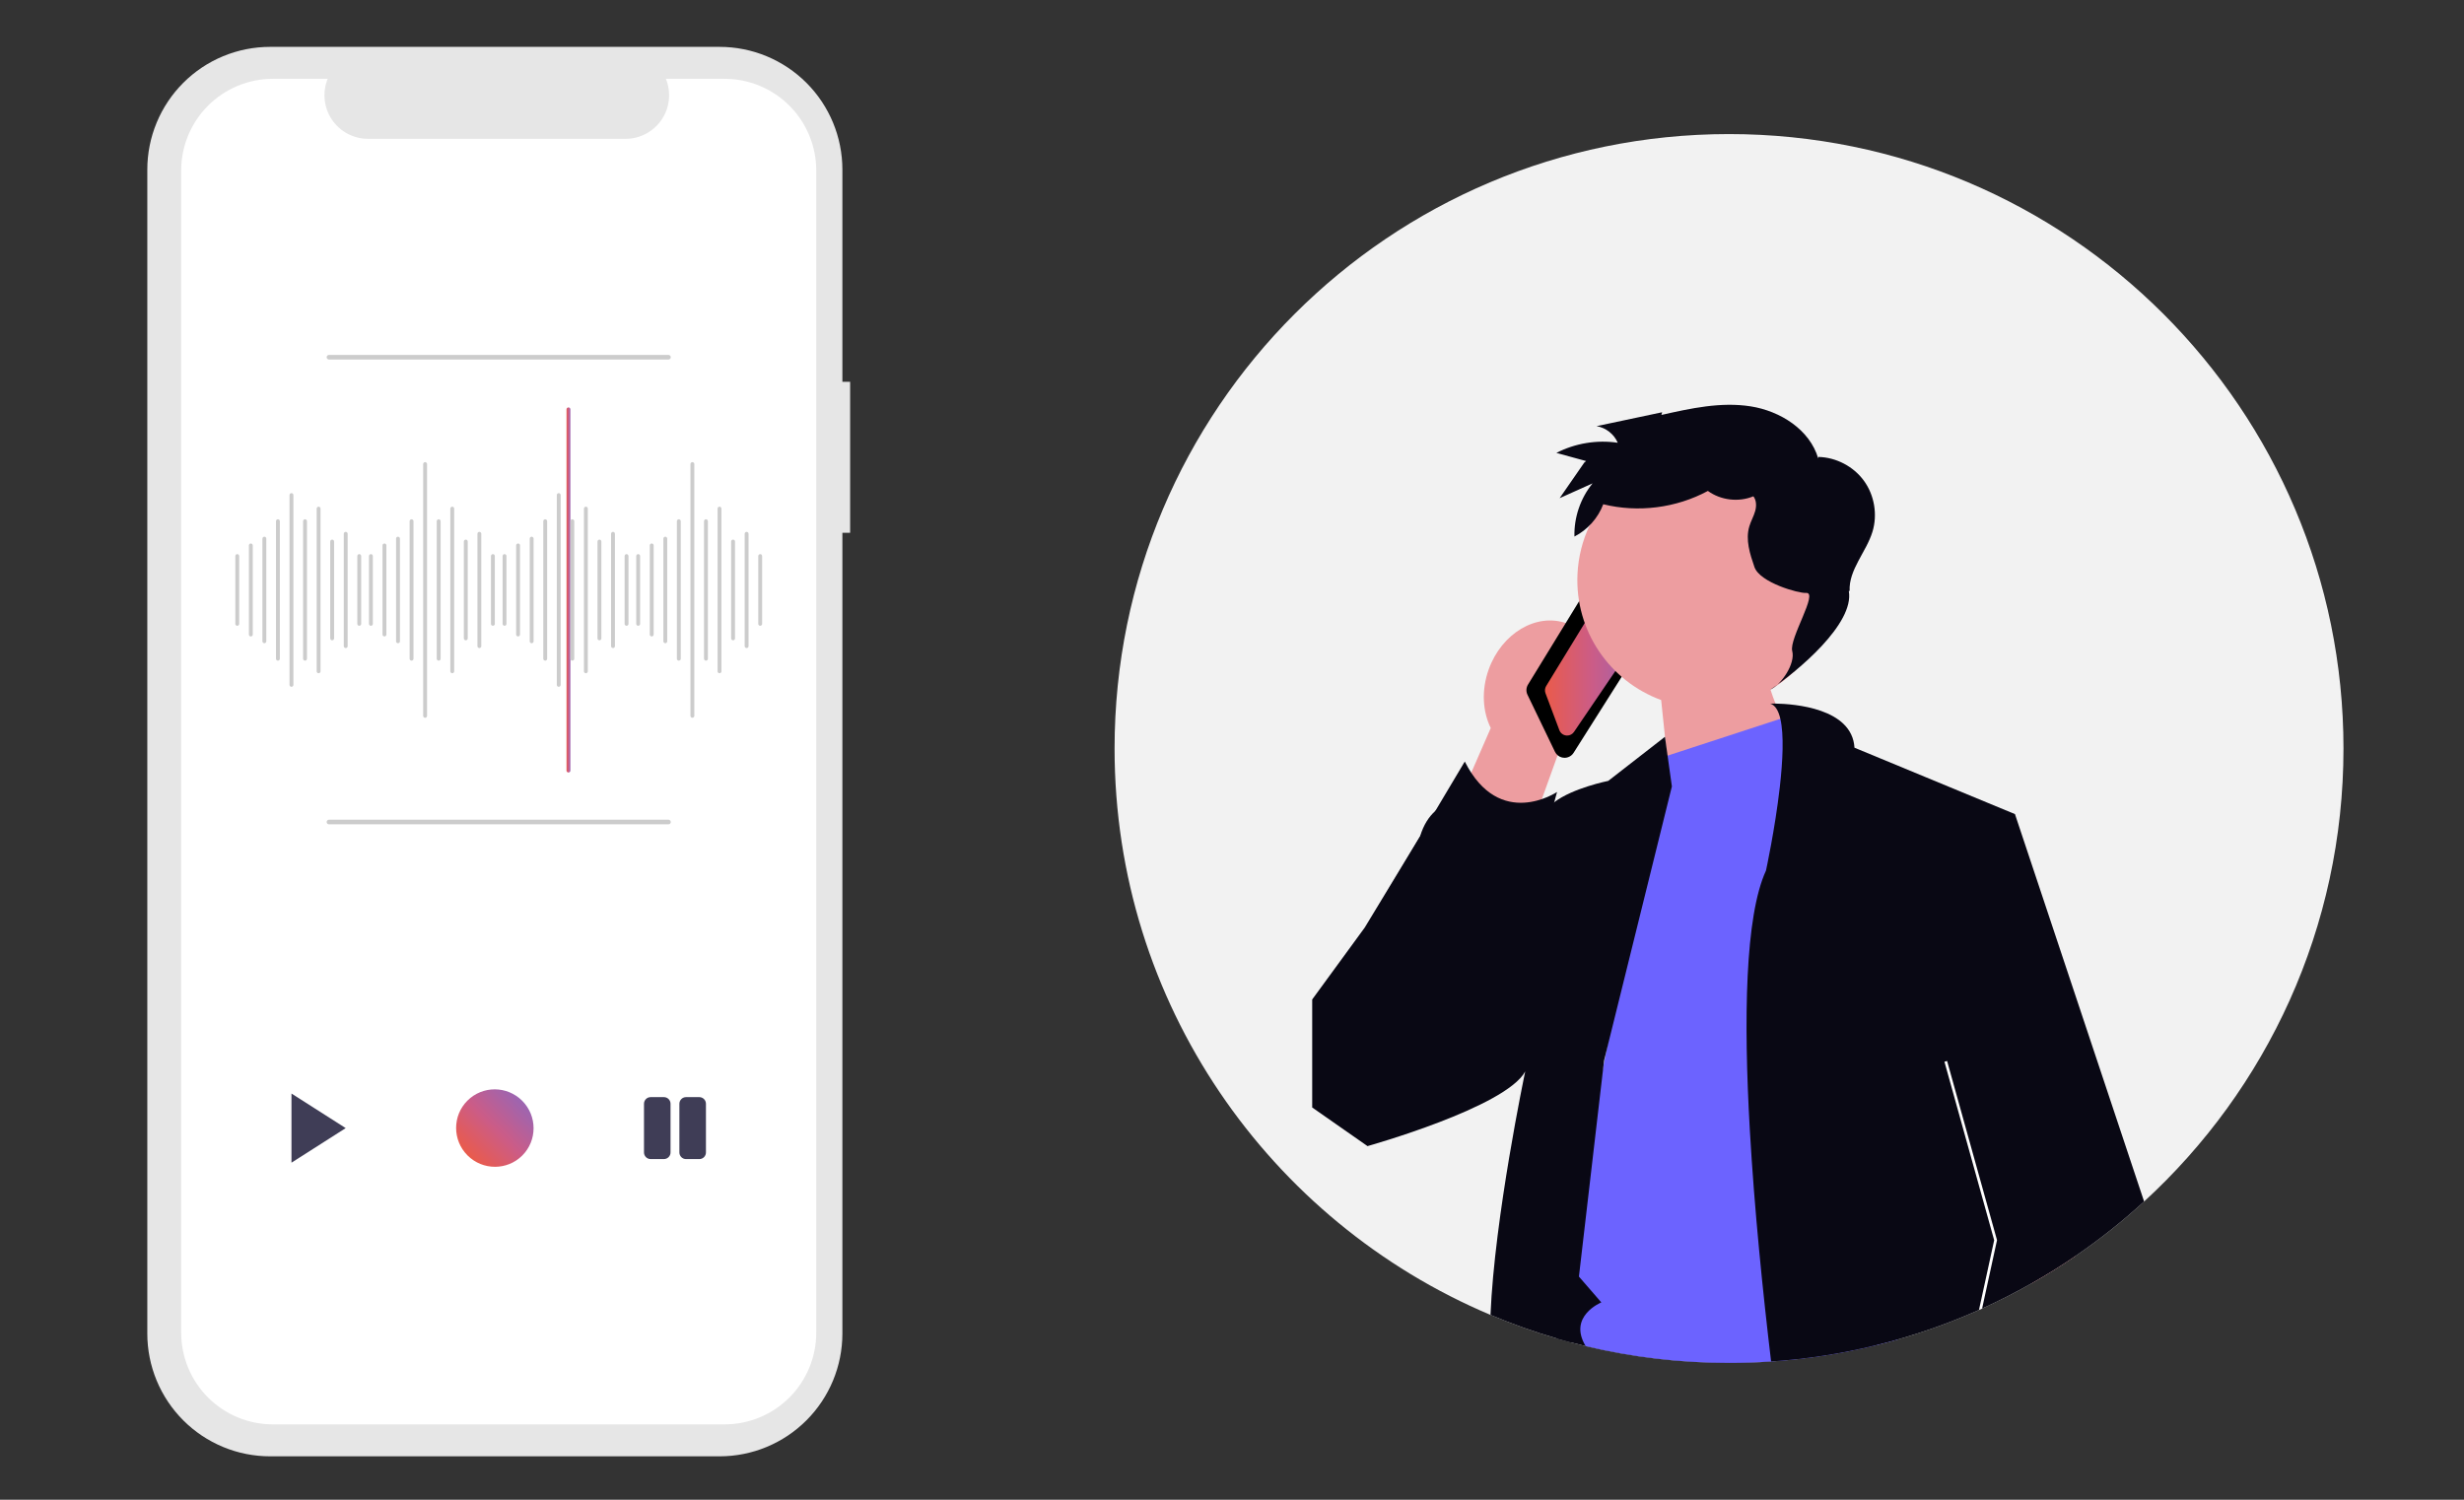
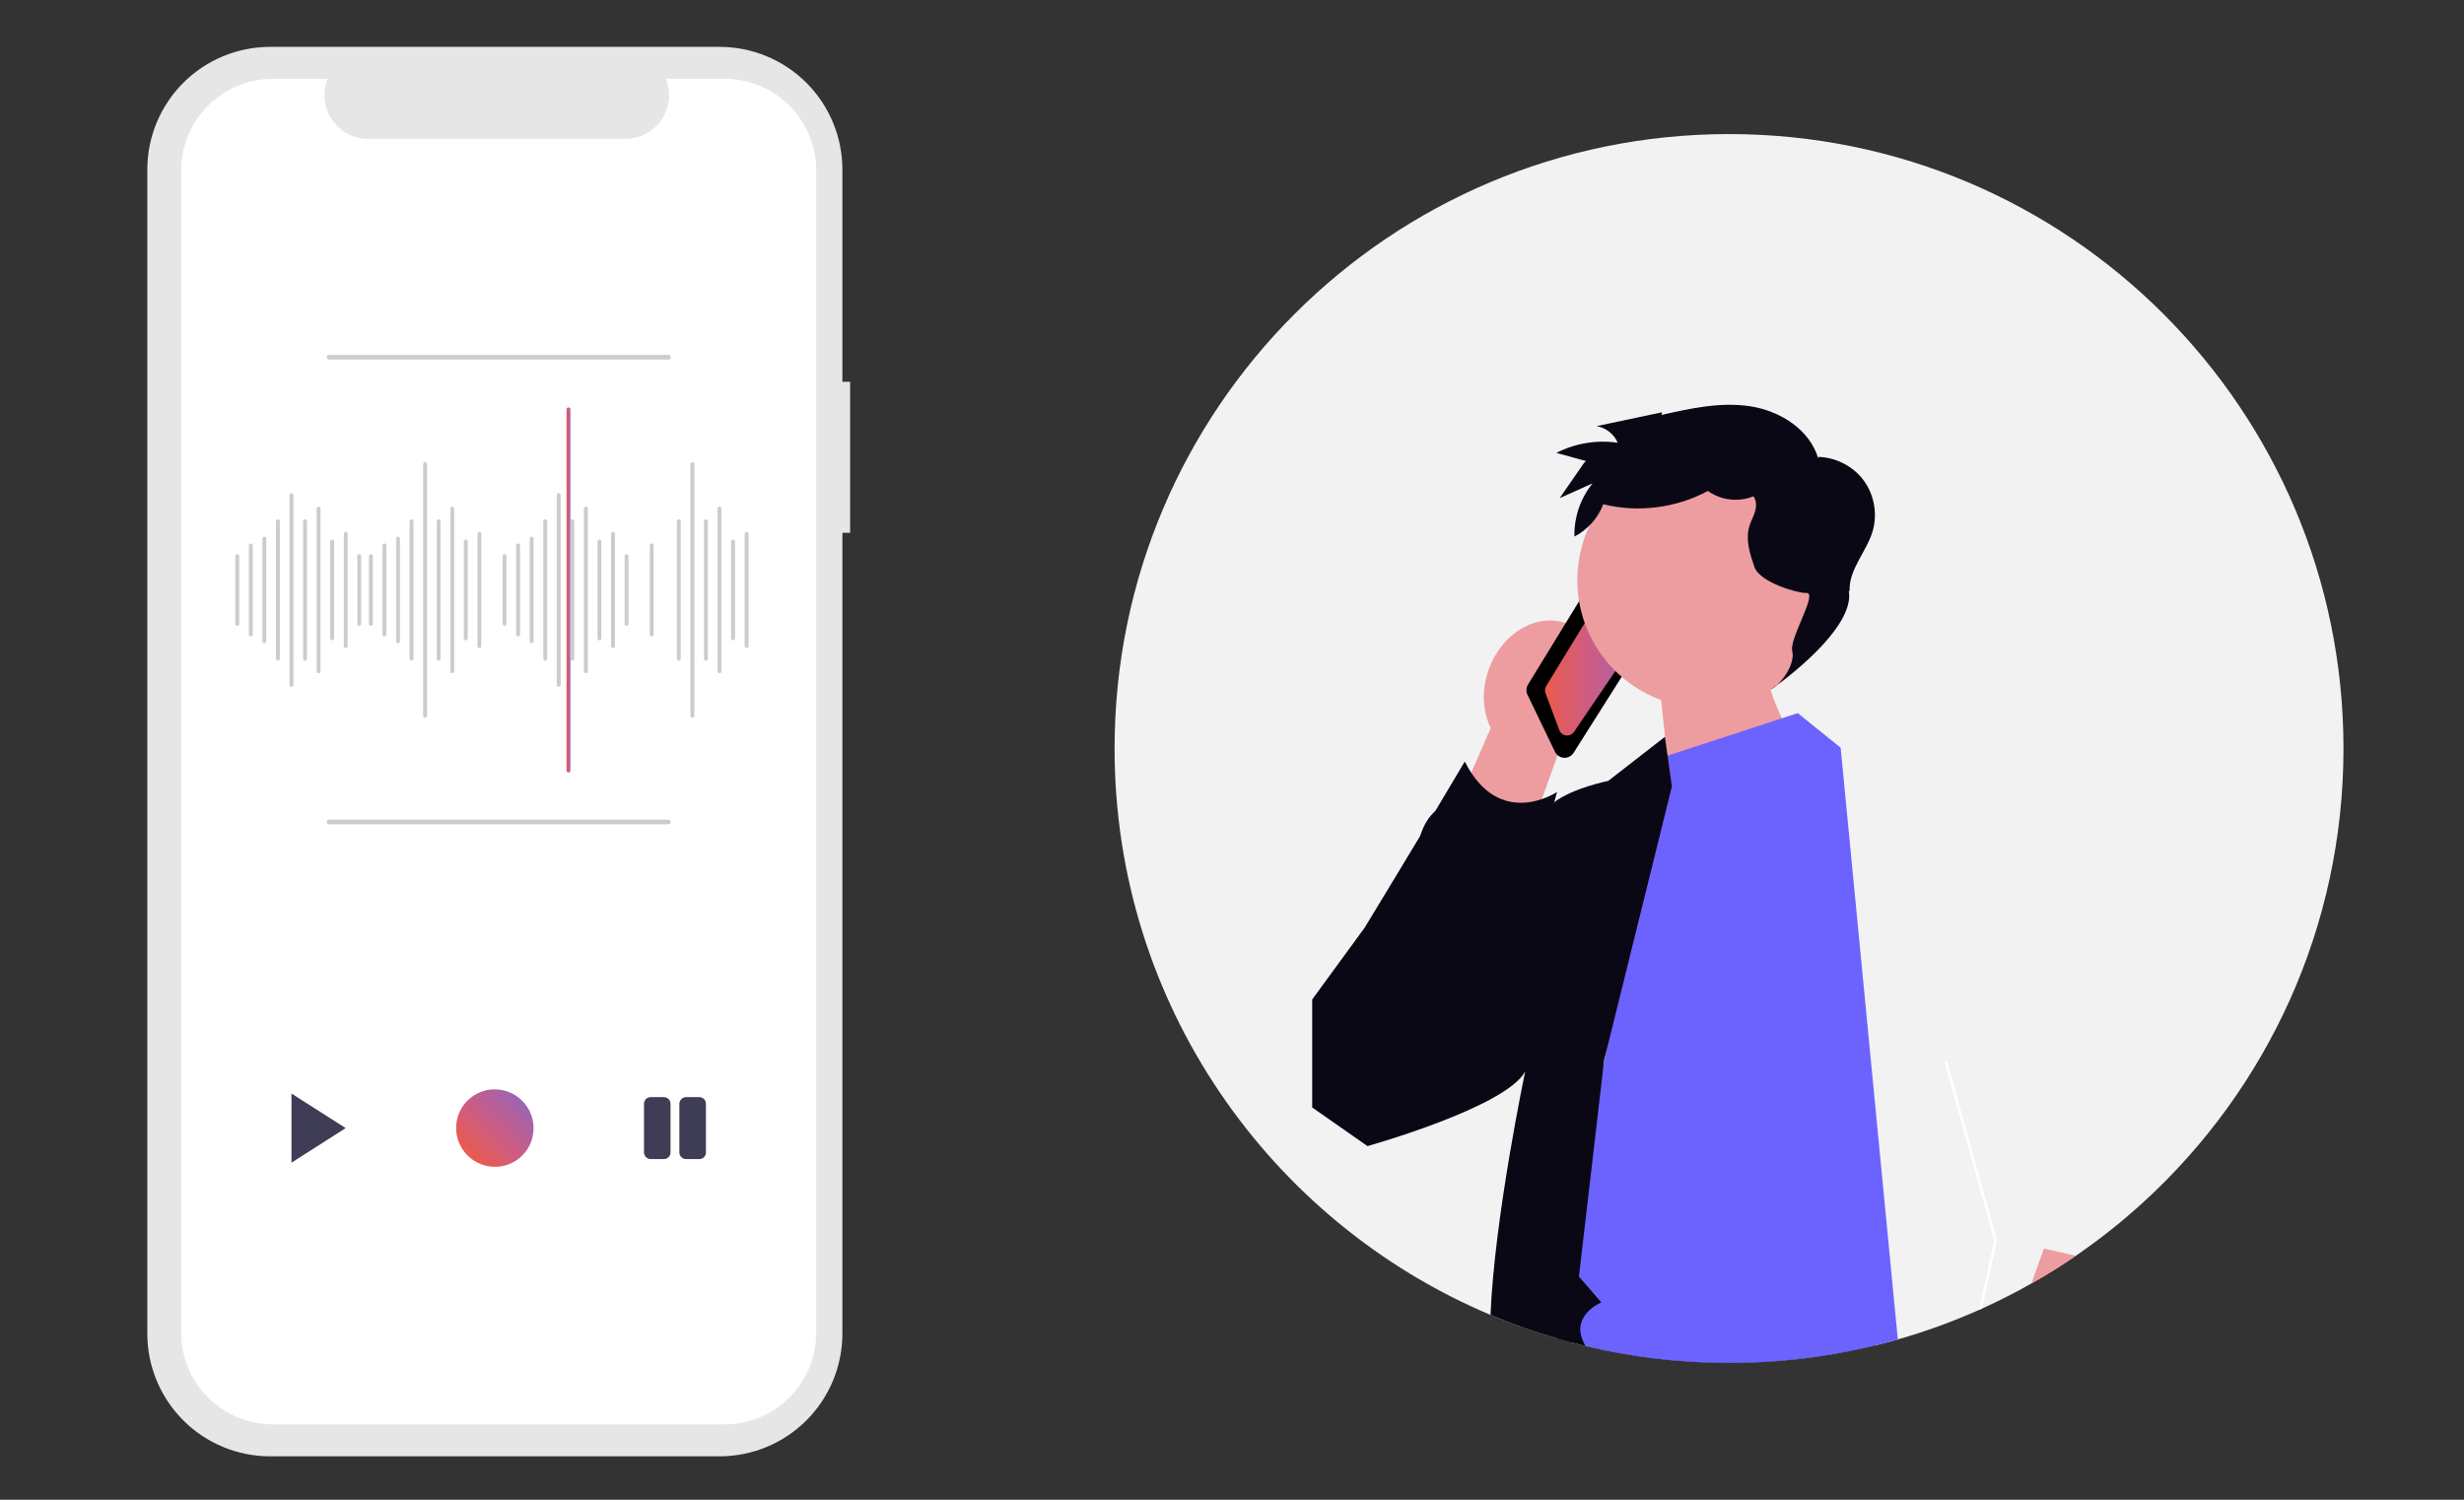
<svg xmlns="http://www.w3.org/2000/svg" width="368" height="224" viewBox="0 0 368 224" fill="none">
  <rect x="0" y="0" width="368" height="224" fill="#333333" stroke="none" />
  <g clip-path="url(#clip0_1540_5920)">
    <path d="M350 111.794C350 138.577 338.526 162.681 320.224 179.456C317.022 182.393 313.611 185.106 310.014 187.566C307.87 189.036 305.662 190.414 303.392 191.696C301.003 193.053 298.548 194.302 296.03 195.441C295.875 195.513 295.719 195.582 295.561 195.651C291.658 197.393 287.609 198.868 283.442 200.056C282.326 200.374 281.202 200.673 280.068 200.947C275.033 202.178 269.836 202.993 264.515 203.351C262.438 203.492 260.343 203.563 258.231 203.563C250.857 203.563 243.689 202.694 236.819 201.051C236.1 200.881 235.381 200.7 234.67 200.508C233.958 200.322 233.25 200.125 232.545 199.92C229.146 198.932 225.829 197.751 222.605 196.392C189.618 182.482 166.462 149.841 166.462 111.794C166.462 61.113 207.549 20.025 258.231 20.025C308.913 20.025 350 61.113 350 111.794Z" fill="#F2F2F2" />
    <path d="M280.067 168.726V200.947C275.033 202.178 269.836 202.993 264.515 203.351C262.437 203.492 260.342 203.563 258.23 203.563C250.857 203.563 243.688 202.694 236.819 201.051C236.1 200.881 235.381 200.7 234.669 200.508C233.958 200.322 233.249 200.125 232.545 199.92V168.726H280.067Z" fill="#090814" />
    <path d="M232.79 112.358L219.551 149.195L206.312 146.151L222.646 108.737C221.434 106.278 221.228 103.098 222.333 100.003C224.266 94.587 229.467 91.494 233.948 93.094C238.43 94.694 240.496 100.381 238.563 105.796C237.458 108.891 235.284 111.222 232.79 112.358Z" fill="#ED9DA0" />
    <path d="M233.671 113.186C233.55 113.186 233.427 113.172 233.306 113.144C232.835 113.033 232.444 112.72 232.235 112.284L228.132 103.768C227.896 103.279 227.925 102.709 228.21 102.245L237.6 86.929C237.855 86.514 238.278 86.242 238.76 86.181L240.452 85.97C241.104 85.89 241.753 86.226 242.06 86.811L245.788 93.929C246.051 94.431 246.026 95.04 245.723 95.52L235.014 112.445C234.915 112.601 234.792 112.737 234.647 112.849C234.364 113.07 234.021 113.186 233.671 113.186Z" fill="black" />
    <path d="M234.054 109.859C234.005 109.859 233.955 109.856 233.905 109.85C233.444 109.795 233.055 109.49 232.892 109.055L230.822 103.543C230.687 103.183 230.724 102.788 230.925 102.46L239.158 89.002C239.381 88.636 239.77 88.415 240.199 88.409C240.645 88.414 241.023 88.616 241.257 88.975L244.538 94.046C244.809 94.465 244.803 95.003 244.522 95.416L235.077 109.316C234.845 109.659 234.462 109.859 234.054 109.859Z" fill="url(#paint0_linear_1540_5920)" />
    <path d="M273.698 87.532C274.188 77.011 266.056 68.086 255.536 67.596C245.015 67.105 236.089 75.237 235.599 85.757C235.202 94.29 240.475 101.772 248.095 104.557L250.643 129.066L270.145 114.296C270.145 114.296 266.33 108.942 264.427 103.016C269.726 99.844 273.389 94.164 273.698 87.532Z" fill="#ED9DA0" />
    <path d="M235.813 190.669L233.785 188.329L237.614 168.726L239.481 159.163L239.857 157.232L247.423 118.494L248.248 113.123L248.962 112.891L249.054 112.861L265.896 107.36L266.125 107.284L268.497 106.51L274.902 111.676L283.442 200.056C282.325 200.374 281.201 200.673 280.067 200.947C275.033 202.178 269.836 202.993 264.515 203.351C262.437 203.492 260.343 203.563 258.231 203.563C250.857 203.563 243.688 202.694 236.819 201.051C234.114 196.583 239.158 194.527 239.158 194.527L235.813 190.669Z" fill="#6C63FF" />
    <path d="M249.697 117.461L249.514 118.197L239.858 157.232L239.571 158.395L239.482 159.163L238.368 168.726L235.814 190.669L234.67 200.508C233.959 200.322 233.25 200.125 232.546 199.92C229.147 198.932 225.829 197.751 222.606 196.392C223.213 181.806 227.719 160.386 227.793 160.028C224.891 165.398 204.239 171.181 204.239 171.181L195.977 165.411V149.28L203.827 138.535L212.092 124.899C212.618 123.192 213.404 121.977 214.365 121.129C215.392 120.218 216.62 119.731 217.942 119.514C222.01 118.847 226.973 120.741 229.749 120.818C230.535 120.843 231.148 120.719 231.513 120.354C231.698 120.168 231.903 119.991 232.126 119.82C234.883 117.696 240.191 116.633 240.191 116.633L248.661 110.048L248.684 110.201L249.054 112.861L249.697 117.461Z" fill="#090814" />
    <path d="M261.878 74.124C259.675 75.04 257.005 74.727 255.074 73.325C250.347 75.877 244.662 76.601 239.447 75.314C238.67 77.376 237.105 79.131 235.143 80.137C235.066 77.281 236.045 74.409 237.851 72.195C236.212 72.932 234.573 73.669 232.933 74.405C234.157 72.638 235.381 70.87 236.605 69.102L236.885 68.861C235.405 68.456 233.926 68.051 232.446 67.646C235.244 66.204 238.498 65.666 241.611 66.13C241.065 64.842 239.829 63.872 238.448 63.648C241.713 62.956 244.978 62.265 248.243 61.574L248.131 61.976C252.51 60.989 257.017 59.997 261.452 60.692C265.887 61.386 270.296 64.171 271.555 68.48L271.576 68.248C274.235 68.307 276.834 69.671 278.393 71.826C279.951 73.982 280.432 76.878 279.654 79.421C278.721 82.472 276.104 85.068 276.241 88.255L276.121 88.28C276.988 93.148 268.473 100.271 264.365 103.022C266.105 102.21 268.163 99.093 267.67 97.237C267.178 95.38 271.651 88.401 269.737 88.559C268.662 88.648 262.83 87.019 262.027 84.691C261.35 82.729 260.668 80.609 261.261 78.62C261.495 77.835 261.919 77.117 262.139 76.328C262.359 75.54 262.333 74.603 261.767 74.011L261.878 74.124Z" fill="#090814" />
    <path d="M224.594 147.364L232.546 118.288C232.546 118.288 223.98 124.073 218.766 113.742L204.24 138.123L224.594 147.364Z" fill="#090814" />
    <path d="M310.014 187.566C307.87 189.036 305.662 190.414 303.392 191.696L305.269 186.474L310.014 187.566Z" fill="#ED9DA0" />
-     <path d="M320.223 179.456C317.022 182.393 313.611 185.106 310.014 187.566C307.87 189.036 305.661 190.414 303.391 191.696C301.003 193.053 298.547 194.302 296.03 195.441C295.874 195.513 295.719 195.582 295.561 195.651C291.658 197.393 287.609 198.868 283.442 200.056C282.325 200.374 281.201 200.673 280.067 200.947C275.033 202.178 269.836 202.993 264.515 203.351C263.299 193.149 262.015 180.657 261.336 168.726C260.397 152.252 260.612 136.85 263.751 130.03C263.751 130.03 265.105 123.81 265.814 117.577C266.259 113.664 266.452 109.749 265.896 107.36C265.609 106.123 265.12 105.295 264.364 105.088C264.364 105.088 264.665 105.078 265.172 105.085H265.174C267.904 105.135 276.619 105.755 276.967 111.676L300.936 121.594L320.223 179.456Z" fill="#090814" />
    <path d="M298.256 185.224L296.03 195.441C295.875 195.513 295.719 195.582 295.561 195.651L297.831 185.237L290.403 158.575L290.801 158.467L298.256 185.224Z" fill="white" />
  </g>
  <path d="M126.968 57.026H125.812V25.34C125.812 20.476 123.879 15.811 120.44 12.371C117.001 8.932 112.336 7 107.472 7H40.34C37.931 7 35.546 7.474 33.321 8.396C31.096 9.318 29.075 10.668 27.372 12.371C25.669 14.074 24.318 16.096 23.396 18.321C22.474 20.546 22 22.931 22 25.339V199.176C22 201.584 22.474 203.969 23.396 206.194C24.318 208.419 25.669 210.44 27.372 212.143C29.075 213.846 31.096 215.197 33.321 216.119C35.546 217.041 37.931 217.515 40.339 217.515H107.472C112.336 217.515 117.001 215.583 120.44 212.143C123.879 208.704 125.812 204.039 125.812 199.176V79.581H126.968V57.026Z" fill="#E6E6E6" />
  <path d="M108.212 11.771H99.449C99.852 12.759 100.006 13.831 99.897 14.892C99.788 15.954 99.42 16.972 98.825 17.858C98.23 18.743 97.426 19.469 96.484 19.971C95.543 20.472 94.492 20.735 93.425 20.735H54.965C53.898 20.735 52.848 20.472 51.906 19.971C50.964 19.469 50.16 18.743 49.565 17.858C48.97 16.972 48.602 15.954 48.493 14.892C48.384 13.831 48.538 12.759 48.941 11.771H40.756C37.124 11.771 33.64 13.214 31.072 15.782C28.503 18.351 27.061 21.834 27.061 25.466V199.047C27.061 200.846 27.415 202.627 28.103 204.289C28.791 205.95 29.8 207.46 31.072 208.732C32.344 210.004 33.853 211.012 35.515 211.701C37.177 212.389 38.958 212.743 40.756 212.743H108.212C110.011 212.743 111.792 212.389 113.453 211.701C115.115 211.012 116.625 210.004 117.897 208.732C119.168 207.46 120.177 205.95 120.865 204.289C121.554 202.627 121.908 200.846 121.908 199.048V25.466C121.908 23.668 121.554 21.887 120.865 20.225C120.177 18.564 119.168 17.054 117.897 15.782C116.625 14.51 115.115 13.502 113.453 12.813C111.792 12.125 110.011 11.771 108.212 11.771Z" fill="white" />
  <path d="M35.434 93.466C35.357 93.466 35.283 93.436 35.229 93.382C35.175 93.328 35.145 93.254 35.145 93.177V83.053C35.145 82.977 35.175 82.903 35.229 82.849C35.283 82.794 35.357 82.764 35.434 82.764C35.511 82.764 35.584 82.794 35.638 82.849C35.693 82.903 35.723 82.977 35.723 83.053V93.177C35.723 93.254 35.693 93.328 35.638 93.382C35.584 93.436 35.511 93.466 35.434 93.466Z" fill="#CCCCCC" />
  <path d="M37.461 95.058C37.384 95.058 37.311 95.027 37.257 94.973C37.202 94.919 37.172 94.845 37.172 94.769V81.463C37.172 81.386 37.202 81.312 37.257 81.258C37.311 81.204 37.384 81.174 37.461 81.174C37.538 81.174 37.611 81.204 37.666 81.258C37.72 81.312 37.75 81.386 37.75 81.463V94.769C37.75 94.845 37.72 94.919 37.666 94.973C37.611 95.027 37.538 95.058 37.461 95.058Z" fill="#CCCCCC" />
  <path d="M39.484 96.071C39.407 96.071 39.333 96.04 39.279 95.986C39.225 95.932 39.194 95.859 39.194 95.782V80.451C39.194 80.374 39.225 80.301 39.279 80.247C39.333 80.192 39.407 80.162 39.484 80.162C39.56 80.162 39.634 80.192 39.688 80.247C39.742 80.301 39.773 80.374 39.773 80.451V95.782C39.773 95.859 39.742 95.932 39.688 95.986C39.634 96.04 39.56 96.071 39.484 96.071Z" fill="#CCCCCC" />
  <path d="M41.508 98.674C41.431 98.674 41.358 98.644 41.303 98.589C41.249 98.535 41.219 98.462 41.219 98.385V77.848C41.219 77.771 41.249 77.697 41.303 77.643C41.358 77.589 41.431 77.558 41.508 77.558C41.585 77.558 41.658 77.589 41.712 77.643C41.767 77.697 41.797 77.771 41.797 77.848V98.385C41.797 98.462 41.767 98.535 41.712 98.589C41.658 98.644 41.585 98.674 41.508 98.674Z" fill="#CCCCCC" />
  <path d="M43.529 102.58C43.453 102.58 43.379 102.549 43.325 102.495C43.271 102.441 43.24 102.367 43.24 102.29V73.943C43.24 73.866 43.271 73.793 43.325 73.739C43.379 73.684 43.453 73.654 43.529 73.654C43.606 73.654 43.68 73.684 43.734 73.739C43.788 73.793 43.819 73.866 43.819 73.943V102.29C43.819 102.367 43.788 102.441 43.734 102.495C43.68 102.549 43.606 102.58 43.529 102.58Z" fill="#CCCCCC" />
  <path d="M45.557 98.674C45.48 98.674 45.407 98.643 45.352 98.589C45.298 98.535 45.268 98.461 45.268 98.384V77.847C45.268 77.77 45.298 77.697 45.352 77.643C45.407 77.588 45.48 77.558 45.557 77.558C45.634 77.558 45.707 77.588 45.761 77.643C45.816 77.697 45.846 77.77 45.846 77.847V98.384C45.846 98.461 45.816 98.535 45.761 98.589C45.707 98.643 45.634 98.674 45.557 98.674Z" fill="#CCCCCC" />
  <path d="M47.584 100.553C47.508 100.553 47.434 100.523 47.38 100.469C47.325 100.414 47.295 100.341 47.295 100.264V75.966C47.295 75.89 47.325 75.816 47.38 75.762C47.434 75.708 47.508 75.677 47.584 75.677C47.661 75.677 47.734 75.708 47.789 75.762C47.843 75.816 47.873 75.89 47.873 75.966V100.264C47.873 100.341 47.843 100.414 47.789 100.469C47.734 100.523 47.661 100.553 47.584 100.553Z" fill="#CCCCCC" />
  <path d="M49.609 95.636C49.532 95.636 49.458 95.606 49.404 95.552C49.35 95.497 49.319 95.424 49.319 95.347V80.884C49.319 80.808 49.35 80.734 49.404 80.68C49.458 80.625 49.532 80.595 49.609 80.595C49.685 80.595 49.759 80.625 49.813 80.68C49.867 80.734 49.898 80.808 49.898 80.884V95.347C49.898 95.424 49.867 95.497 49.813 95.552C49.759 95.606 49.685 95.636 49.609 95.636Z" fill="#CCCCCC" />
  <path d="M51.633 96.793C51.556 96.793 51.483 96.763 51.428 96.709C51.374 96.654 51.344 96.581 51.344 96.504V79.727C51.344 79.65 51.374 79.577 51.428 79.523C51.483 79.469 51.556 79.438 51.633 79.438C51.71 79.438 51.783 79.469 51.837 79.523C51.892 79.577 51.922 79.65 51.922 79.727V96.504C51.922 96.581 51.892 96.654 51.837 96.709C51.783 96.763 51.71 96.793 51.633 96.793Z" fill="#CCCCCC" />
  <path d="M53.656 93.466C53.579 93.466 53.505 93.436 53.451 93.382C53.397 93.328 53.366 93.254 53.366 93.177V83.053C53.366 82.977 53.397 82.903 53.451 82.849C53.505 82.794 53.579 82.764 53.656 82.764C53.732 82.764 53.806 82.794 53.86 82.849C53.914 82.903 53.945 82.977 53.945 83.053V93.177C53.945 93.254 53.914 93.328 53.86 93.382C53.806 93.436 53.732 93.466 53.656 93.466Z" fill="#CCCCCC" />
  <path d="M55.395 93.466C55.318 93.466 55.244 93.436 55.19 93.382C55.136 93.328 55.105 93.254 55.105 93.177V83.053C55.105 82.977 55.136 82.903 55.19 82.849C55.244 82.794 55.318 82.764 55.395 82.764C55.471 82.764 55.545 82.794 55.599 82.849C55.654 82.903 55.684 82.977 55.684 83.053V93.177C55.684 93.254 55.654 93.328 55.599 93.382C55.545 93.436 55.471 93.466 55.395 93.466Z" fill="#CCCCCC" />
  <path d="M57.417 95.058C57.34 95.058 57.267 95.027 57.213 94.973C57.158 94.919 57.128 94.845 57.128 94.769V81.463C57.128 81.386 57.158 81.312 57.213 81.258C57.267 81.204 57.34 81.174 57.417 81.174C57.494 81.174 57.568 81.204 57.622 81.258C57.676 81.312 57.706 81.386 57.706 81.463V94.769C57.706 94.845 57.676 94.919 57.622 94.973C57.568 95.027 57.494 95.058 57.417 95.058Z" fill="#CCCCCC" />
  <path d="M59.443 96.071C59.366 96.071 59.292 96.04 59.238 95.986C59.184 95.932 59.153 95.859 59.153 95.782V80.451C59.153 80.374 59.184 80.301 59.238 80.247C59.292 80.192 59.366 80.162 59.443 80.162C59.519 80.162 59.593 80.192 59.647 80.247C59.701 80.301 59.732 80.374 59.732 80.451V95.782C59.732 95.859 59.701 95.932 59.647 95.986C59.593 96.04 59.519 96.071 59.443 96.071Z" fill="#CCCCCC" />
  <path d="M61.467 98.674C61.39 98.674 61.317 98.644 61.263 98.589C61.208 98.535 61.178 98.462 61.178 98.385V77.848C61.178 77.771 61.208 77.697 61.263 77.643C61.317 77.589 61.39 77.558 61.467 77.558C61.544 77.558 61.617 77.589 61.672 77.643C61.726 77.697 61.756 77.771 61.756 77.848V98.385C61.756 98.462 61.726 98.535 61.672 98.589C61.617 98.644 61.544 98.674 61.467 98.674Z" fill="#CCCCCC" />
  <path d="M63.49 107.207C63.414 107.207 63.34 107.177 63.286 107.122C63.232 107.068 63.201 106.995 63.201 106.918V69.314C63.201 69.238 63.232 69.164 63.286 69.11C63.34 69.056 63.414 69.025 63.49 69.025C63.567 69.025 63.641 69.056 63.695 69.11C63.749 69.164 63.78 69.238 63.78 69.314V106.918C63.78 106.995 63.749 107.068 63.695 107.122C63.641 107.177 63.567 107.207 63.49 107.207Z" fill="#CCCCCC" />
  <path d="M65.518 98.674C65.441 98.674 65.368 98.643 65.313 98.589C65.259 98.535 65.228 98.461 65.228 98.384V77.847C65.228 77.77 65.259 77.697 65.313 77.643C65.368 77.588 65.441 77.558 65.518 77.558C65.594 77.558 65.668 77.588 65.722 77.643C65.777 77.697 65.807 77.77 65.807 77.847V98.384C65.807 98.461 65.777 98.535 65.722 98.589C65.668 98.643 65.594 98.674 65.518 98.674Z" fill="#CCCCCC" />
  <path d="M67.543 100.553C67.466 100.553 67.393 100.523 67.339 100.469C67.284 100.414 67.254 100.341 67.254 100.264V75.966C67.254 75.89 67.284 75.816 67.339 75.762C67.393 75.708 67.466 75.677 67.543 75.677C67.62 75.677 67.693 75.708 67.748 75.762C67.802 75.816 67.832 75.89 67.832 75.966V100.264C67.832 100.341 67.802 100.414 67.748 100.469C67.693 100.523 67.62 100.553 67.543 100.553Z" fill="#CCCCCC" />
  <path d="M69.567 95.636C69.49 95.636 69.416 95.606 69.362 95.552C69.308 95.497 69.277 95.424 69.277 95.347V80.884C69.277 80.808 69.308 80.734 69.362 80.68C69.416 80.625 69.49 80.595 69.567 80.595C69.643 80.595 69.717 80.625 69.771 80.68C69.825 80.734 69.856 80.808 69.856 80.884V95.347C69.856 95.424 69.825 95.497 69.771 95.552C69.717 95.606 69.643 95.636 69.567 95.636Z" fill="#CCCCCC" />
  <path d="M71.594 96.793C71.517 96.793 71.444 96.763 71.389 96.709C71.335 96.654 71.305 96.581 71.305 96.504V79.727C71.305 79.65 71.335 79.577 71.389 79.523C71.444 79.469 71.517 79.438 71.594 79.438C71.671 79.438 71.744 79.469 71.799 79.523C71.853 79.577 71.883 79.65 71.883 79.727V96.504C71.883 96.581 71.853 96.654 71.799 96.709C71.744 96.763 71.671 96.793 71.594 96.793Z" fill="#CCCCCC" />
-   <path d="M73.615 93.466C73.538 93.466 73.464 93.436 73.41 93.382C73.356 93.328 73.325 93.254 73.325 93.177V83.053C73.325 82.977 73.356 82.903 73.41 82.849C73.464 82.794 73.538 82.764 73.615 82.764C73.691 82.764 73.765 82.794 73.819 82.849C73.873 82.903 73.904 82.977 73.904 83.053V93.177C73.904 93.254 73.873 93.328 73.819 93.382C73.765 93.436 73.691 93.466 73.615 93.466Z" fill="#CCCCCC" />
  <path d="M75.353 93.466C75.276 93.466 75.202 93.436 75.148 93.382C75.094 93.328 75.064 93.254 75.064 93.177V83.053C75.064 82.977 75.094 82.903 75.148 82.849C75.202 82.794 75.276 82.764 75.353 82.764C75.429 82.764 75.503 82.794 75.557 82.849C75.612 82.903 75.642 82.977 75.642 83.053V93.177C75.642 93.254 75.612 93.328 75.557 93.382C75.503 93.436 75.429 93.466 75.353 93.466Z" fill="#CCCCCC" />
  <path d="M77.375 95.058C77.299 95.058 77.225 95.027 77.171 94.973C77.116 94.919 77.086 94.845 77.086 94.769V81.463C77.086 81.386 77.116 81.312 77.171 81.258C77.225 81.204 77.299 81.174 77.375 81.174C77.452 81.174 77.525 81.204 77.58 81.258C77.634 81.312 77.665 81.386 77.665 81.463V94.769C77.665 94.845 77.634 94.919 77.58 94.973C77.525 95.027 77.452 95.058 77.375 95.058Z" fill="#CCCCCC" />
  <path d="M79.403 96.071C79.327 96.071 79.253 96.04 79.199 95.986C79.145 95.932 79.114 95.859 79.114 95.782V80.451C79.114 80.374 79.145 80.301 79.199 80.247C79.253 80.192 79.327 80.162 79.403 80.162C79.48 80.162 79.554 80.192 79.608 80.247C79.662 80.301 79.693 80.374 79.693 80.451V95.782C79.693 95.859 79.662 95.932 79.608 95.986C79.554 96.04 79.48 96.071 79.403 96.071Z" fill="#CCCCCC" />
  <path d="M81.43 98.674C81.353 98.674 81.28 98.644 81.225 98.589C81.171 98.535 81.141 98.462 81.141 98.385V77.848C81.141 77.771 81.171 77.697 81.225 77.643C81.28 77.589 81.353 77.558 81.43 77.558C81.507 77.558 81.58 77.589 81.634 77.643C81.689 77.697 81.719 77.771 81.719 77.848V98.385C81.719 98.462 81.689 98.535 81.634 98.589C81.58 98.644 81.507 98.674 81.43 98.674Z" fill="#CCCCCC" />
  <path d="M83.449 102.58C83.373 102.58 83.299 102.549 83.245 102.495C83.191 102.441 83.16 102.367 83.16 102.29V73.943C83.16 73.866 83.191 73.793 83.245 73.739C83.299 73.684 83.373 73.654 83.449 73.654C83.526 73.654 83.6 73.684 83.654 73.739C83.708 73.793 83.739 73.866 83.739 73.943V102.29C83.739 102.367 83.708 102.441 83.654 102.495C83.6 102.549 83.526 102.58 83.449 102.58Z" fill="#CCCCCC" />
  <path d="M84.898 115.378C84.821 115.378 84.747 115.348 84.693 115.294C84.639 115.24 84.608 115.166 84.608 115.089V61.143C84.608 61.066 84.639 60.992 84.693 60.938C84.747 60.884 84.821 60.853 84.898 60.853C84.974 60.853 85.048 60.884 85.102 60.938C85.156 60.992 85.187 61.066 85.187 61.143V115.089C85.187 115.166 85.156 115.24 85.102 115.294C85.048 115.348 84.974 115.378 84.898 115.378Z" fill="url(#paint1_linear_1540_5920)" />
  <path d="M85.477 98.674C85.4 98.674 85.326 98.644 85.272 98.589C85.218 98.535 85.188 98.462 85.188 98.385V77.848C85.188 77.771 85.218 77.697 85.272 77.643C85.326 77.589 85.4 77.558 85.477 77.558C85.553 77.558 85.627 77.589 85.681 77.643C85.736 77.697 85.766 77.771 85.766 77.848V98.385C85.766 98.462 85.736 98.535 85.681 98.589C85.627 98.644 85.553 98.674 85.477 98.674Z" fill="#CCCCCC" />
  <path d="M87.5 100.553C87.424 100.553 87.35 100.523 87.296 100.469C87.241 100.414 87.211 100.341 87.211 100.264V75.966C87.211 75.89 87.241 75.816 87.296 75.762C87.35 75.708 87.424 75.677 87.5 75.677C87.577 75.677 87.65 75.708 87.705 75.762C87.759 75.816 87.79 75.89 87.79 75.966V100.264C87.79 100.341 87.759 100.414 87.705 100.469C87.65 100.523 87.577 100.553 87.5 100.553Z" fill="#CCCCCC" />
  <path d="M89.526 95.636C89.449 95.636 89.375 95.606 89.321 95.552C89.267 95.497 89.236 95.424 89.236 95.347V80.884C89.236 80.808 89.267 80.734 89.321 80.68C89.375 80.625 89.449 80.595 89.526 80.595C89.602 80.595 89.676 80.625 89.73 80.68C89.784 80.734 89.815 80.808 89.815 80.884V95.347C89.815 95.424 89.784 95.497 89.73 95.552C89.676 95.606 89.602 95.636 89.526 95.636Z" fill="#CCCCCC" />
  <path d="M91.553 96.793C91.476 96.793 91.403 96.763 91.348 96.709C91.294 96.654 91.264 96.581 91.264 96.504V79.727C91.264 79.65 91.294 79.577 91.348 79.523C91.403 79.469 91.476 79.438 91.553 79.438C91.63 79.438 91.703 79.469 91.757 79.523C91.812 79.577 91.842 79.65 91.842 79.727V96.504C91.842 96.581 91.812 96.654 91.757 96.709C91.703 96.763 91.63 96.793 91.553 96.793Z" fill="#CCCCCC" />
-   <path d="M93.575 93.466C93.499 93.466 93.425 93.436 93.371 93.382C93.317 93.328 93.286 93.254 93.286 93.177V83.053C93.286 82.977 93.317 82.903 93.371 82.849C93.425 82.794 93.499 82.764 93.575 82.764C93.652 82.764 93.726 82.794 93.78 82.849C93.834 82.903 93.865 82.977 93.865 83.053V93.177C93.865 93.254 93.834 93.328 93.78 93.382C93.726 93.436 93.652 93.466 93.575 93.466Z" fill="#CCCCCC" />
-   <path d="M95.312 93.466C95.235 93.466 95.161 93.436 95.107 93.382C95.053 93.328 95.022 93.254 95.022 93.177V83.053C95.022 82.977 95.053 82.903 95.107 82.849C95.161 82.794 95.235 82.764 95.312 82.764C95.388 82.764 95.462 82.794 95.516 82.849C95.57 82.903 95.601 82.977 95.601 83.053V93.177C95.601 93.254 95.57 93.328 95.516 93.382C95.462 93.436 95.388 93.466 95.312 93.466Z" fill="#CCCCCC" />
+   <path d="M93.575 93.466C93.499 93.466 93.425 93.436 93.371 93.382C93.317 93.328 93.286 93.254 93.286 93.177V83.053C93.286 82.977 93.317 82.903 93.371 82.849C93.425 82.794 93.499 82.764 93.575 82.764C93.834 82.903 93.865 82.977 93.865 83.053V93.177C93.865 93.254 93.834 93.328 93.78 93.382C93.726 93.436 93.652 93.466 93.575 93.466Z" fill="#CCCCCC" />
  <path d="M97.335 95.058C97.258 95.058 97.185 95.027 97.131 94.973C97.076 94.919 97.046 94.845 97.046 94.769V81.463C97.046 81.386 97.076 81.312 97.131 81.258C97.185 81.204 97.258 81.174 97.335 81.174C97.412 81.174 97.485 81.204 97.54 81.258C97.594 81.312 97.624 81.386 97.624 81.463V94.769C97.624 94.845 97.594 94.919 97.54 94.973C97.485 95.027 97.412 95.058 97.335 95.058Z" fill="#CCCCCC" />
-   <path d="M99.362 96.071C99.286 96.071 99.212 96.04 99.158 95.986C99.104 95.932 99.073 95.859 99.073 95.782V80.451C99.073 80.374 99.104 80.301 99.158 80.247C99.212 80.192 99.286 80.162 99.362 80.162C99.439 80.162 99.513 80.192 99.567 80.247C99.621 80.301 99.652 80.374 99.652 80.451V95.782C99.652 95.859 99.621 95.932 99.567 95.986C99.513 96.04 99.439 96.071 99.362 96.071Z" fill="#CCCCCC" />
  <path d="M101.384 98.674C101.307 98.674 101.234 98.644 101.179 98.589C101.125 98.535 101.095 98.462 101.095 98.385V77.848C101.095 77.771 101.125 77.697 101.179 77.643C101.234 77.589 101.307 77.558 101.384 77.558C101.461 77.558 101.534 77.589 101.589 77.643C101.643 77.697 101.673 77.771 101.673 77.848V98.385C101.673 98.462 101.643 98.535 101.589 98.589C101.534 98.644 101.461 98.674 101.384 98.674Z" fill="#CCCCCC" />
  <path d="M103.407 107.207C103.331 107.207 103.257 107.177 103.203 107.122C103.149 107.068 103.118 106.995 103.118 106.918V69.314C103.118 69.238 103.149 69.164 103.203 69.11C103.257 69.056 103.331 69.025 103.407 69.025C103.484 69.025 103.558 69.056 103.612 69.11C103.666 69.164 103.697 69.238 103.697 69.314V106.918C103.697 106.995 103.666 107.068 103.612 107.122C103.558 107.177 103.484 107.207 103.407 107.207Z" fill="#CCCCCC" />
  <path d="M105.435 98.674C105.358 98.674 105.284 98.644 105.23 98.589C105.176 98.535 105.146 98.462 105.146 98.385V77.848C105.146 77.771 105.176 77.697 105.23 77.643C105.284 77.589 105.358 77.558 105.435 77.558C105.511 77.558 105.585 77.589 105.639 77.643C105.694 77.697 105.724 77.771 105.724 77.848V98.385C105.724 98.462 105.694 98.535 105.639 98.589C105.585 98.644 105.511 98.674 105.435 98.674Z" fill="#CCCCCC" />
  <path d="M107.458 100.553C107.381 100.553 107.308 100.523 107.254 100.469C107.199 100.414 107.169 100.341 107.169 100.264V75.966C107.169 75.89 107.199 75.816 107.254 75.762C107.308 75.708 107.381 75.677 107.458 75.677C107.535 75.677 107.608 75.708 107.663 75.762C107.717 75.816 107.747 75.89 107.747 75.966V100.264C107.747 100.341 107.717 100.414 107.663 100.469C107.608 100.523 107.535 100.553 107.458 100.553Z" fill="#CCCCCC" />
  <path d="M109.486 95.636C109.409 95.636 109.335 95.606 109.281 95.552C109.227 95.497 109.196 95.424 109.196 95.347V80.884C109.196 80.808 109.227 80.734 109.281 80.68C109.335 80.625 109.409 80.595 109.486 80.595C109.562 80.595 109.636 80.625 109.69 80.68C109.744 80.734 109.775 80.808 109.775 80.884V95.347C109.775 95.424 109.744 95.497 109.69 95.552C109.636 95.606 109.562 95.636 109.486 95.636Z" fill="#CCCCCC" />
  <path d="M111.507 96.793C111.43 96.793 111.357 96.763 111.302 96.709C111.248 96.654 111.218 96.581 111.218 96.504V79.727C111.218 79.65 111.248 79.577 111.302 79.523C111.357 79.469 111.43 79.438 111.507 79.438C111.584 79.438 111.657 79.469 111.712 79.523C111.766 79.577 111.796 79.65 111.796 79.727V96.504C111.796 96.581 111.766 96.654 111.712 96.709C111.657 96.763 111.584 96.793 111.507 96.793Z" fill="#CCCCCC" />
-   <path d="M113.535 93.466C113.459 93.466 113.385 93.436 113.331 93.382C113.277 93.328 113.246 93.254 113.246 93.177V83.053C113.246 82.977 113.277 82.903 113.331 82.849C113.385 82.794 113.459 82.764 113.535 82.764C113.612 82.764 113.686 82.794 113.74 82.849C113.794 82.903 113.825 82.977 113.825 83.053V93.177C113.825 93.254 113.794 93.328 113.74 93.382C113.686 93.436 113.612 93.466 113.535 93.466Z" fill="#CCCCCC" />
  <path d="M43.532 163.33V173.656L51.631 168.493L43.532 163.33Z" fill="#3F3D56" />
  <path d="M78.002 172.588C80.257 170.334 80.253 166.672 77.991 164.408C75.729 162.144 72.067 162.136 69.811 164.39C67.555 166.643 67.56 170.305 69.822 172.569C72.084 174.833 75.746 174.841 78.002 172.588Z" fill="url(#paint2_linear_1540_5920)" />
  <path d="M99.153 173.118H97.172C96.909 173.118 96.657 173.014 96.471 172.828C96.285 172.643 96.18 172.391 96.18 172.129V164.857C96.18 164.594 96.285 164.342 96.471 164.156C96.657 163.97 96.909 163.865 97.172 163.865H99.153C99.416 163.865 99.669 163.969 99.855 164.155C100.041 164.341 100.145 164.594 100.145 164.857V172.131C100.145 172.261 100.119 172.39 100.069 172.51C100.019 172.63 99.946 172.739 99.854 172.83C99.761 172.922 99.652 172.994 99.532 173.044C99.412 173.093 99.283 173.118 99.153 173.118ZM105.433 172.131V164.857C105.433 164.594 105.329 164.342 105.143 164.156C104.958 163.97 104.706 163.865 104.444 163.865H102.459C102.197 163.865 101.945 163.97 101.759 164.156C101.573 164.342 101.468 164.594 101.467 164.857V172.131C101.468 172.394 101.573 172.646 101.759 172.831C101.945 173.017 102.197 173.121 102.459 173.121H104.444C104.574 173.121 104.702 173.095 104.822 173.045C104.942 172.996 105.051 172.923 105.143 172.831C105.235 172.739 105.308 172.63 105.358 172.51C105.407 172.39 105.433 172.261 105.433 172.131Z" fill="#3F3D56" />
  <path d="M99.836 123.119H49.13C49.039 123.119 48.952 123.083 48.888 123.018C48.823 122.954 48.787 122.866 48.787 122.775C48.787 122.684 48.823 122.596 48.888 122.532C48.952 122.467 49.039 122.431 49.13 122.431H99.836C99.927 122.431 100.015 122.467 100.079 122.532C100.144 122.596 100.18 122.684 100.18 122.775C100.18 122.866 100.144 122.954 100.079 123.019C100.015 123.083 99.927 123.119 99.836 123.119Z" fill="#CCCCCC" />
  <path d="M99.836 53.698H49.13C49.039 53.698 48.952 53.661 48.888 53.597C48.823 53.532 48.787 53.445 48.787 53.354C48.787 53.263 48.823 53.175 48.888 53.111C48.952 53.046 49.039 53.01 49.13 53.009H99.836C99.927 53.01 100.014 53.046 100.078 53.111C100.143 53.175 100.179 53.263 100.179 53.354C100.179 53.445 100.143 53.532 100.078 53.597C100.014 53.661 99.927 53.698 99.836 53.698Z" fill="#CCCCCC" />
  <defs>
    <linearGradient id="paint0_linear_1540_5920" x1="230.742" y1="99.135" x2="244.737" y2="99.135" gradientUnits="userSpaceOnUse">
      <stop stop-color="#EA5B4B" />
      <stop offset="0.505" stop-color="#CB5C87" />
      <stop offset="1" stop-color="#9C65B1" />
    </linearGradient>
    <linearGradient id="paint1_linear_1540_5920" x1="84.608" y1="88.118" x2="85.187" y2="88.118" gradientUnits="userSpaceOnUse">
      <stop stop-color="#EA5B4B" />
      <stop offset="0.505" stop-color="#CB5C87" />
      <stop offset="1" stop-color="#9C65B1" />
    </linearGradient>
    <linearGradient id="paint2_linear_1540_5920" x1="69.822" y1="172.57" x2="77.991" y2="164.408" gradientUnits="userSpaceOnUse">
      <stop stop-color="#EA5B4B" />
      <stop offset="0.505" stop-color="#CB5C87" />
      <stop offset="1" stop-color="#9C65B1" />
    </linearGradient>
    <clipPath id="clip0_1540_5920">
      <rect width="183.538" height="183.538" fill="white" transform="translate(166.462 20.025)" />
    </clipPath>
  </defs>
</svg>